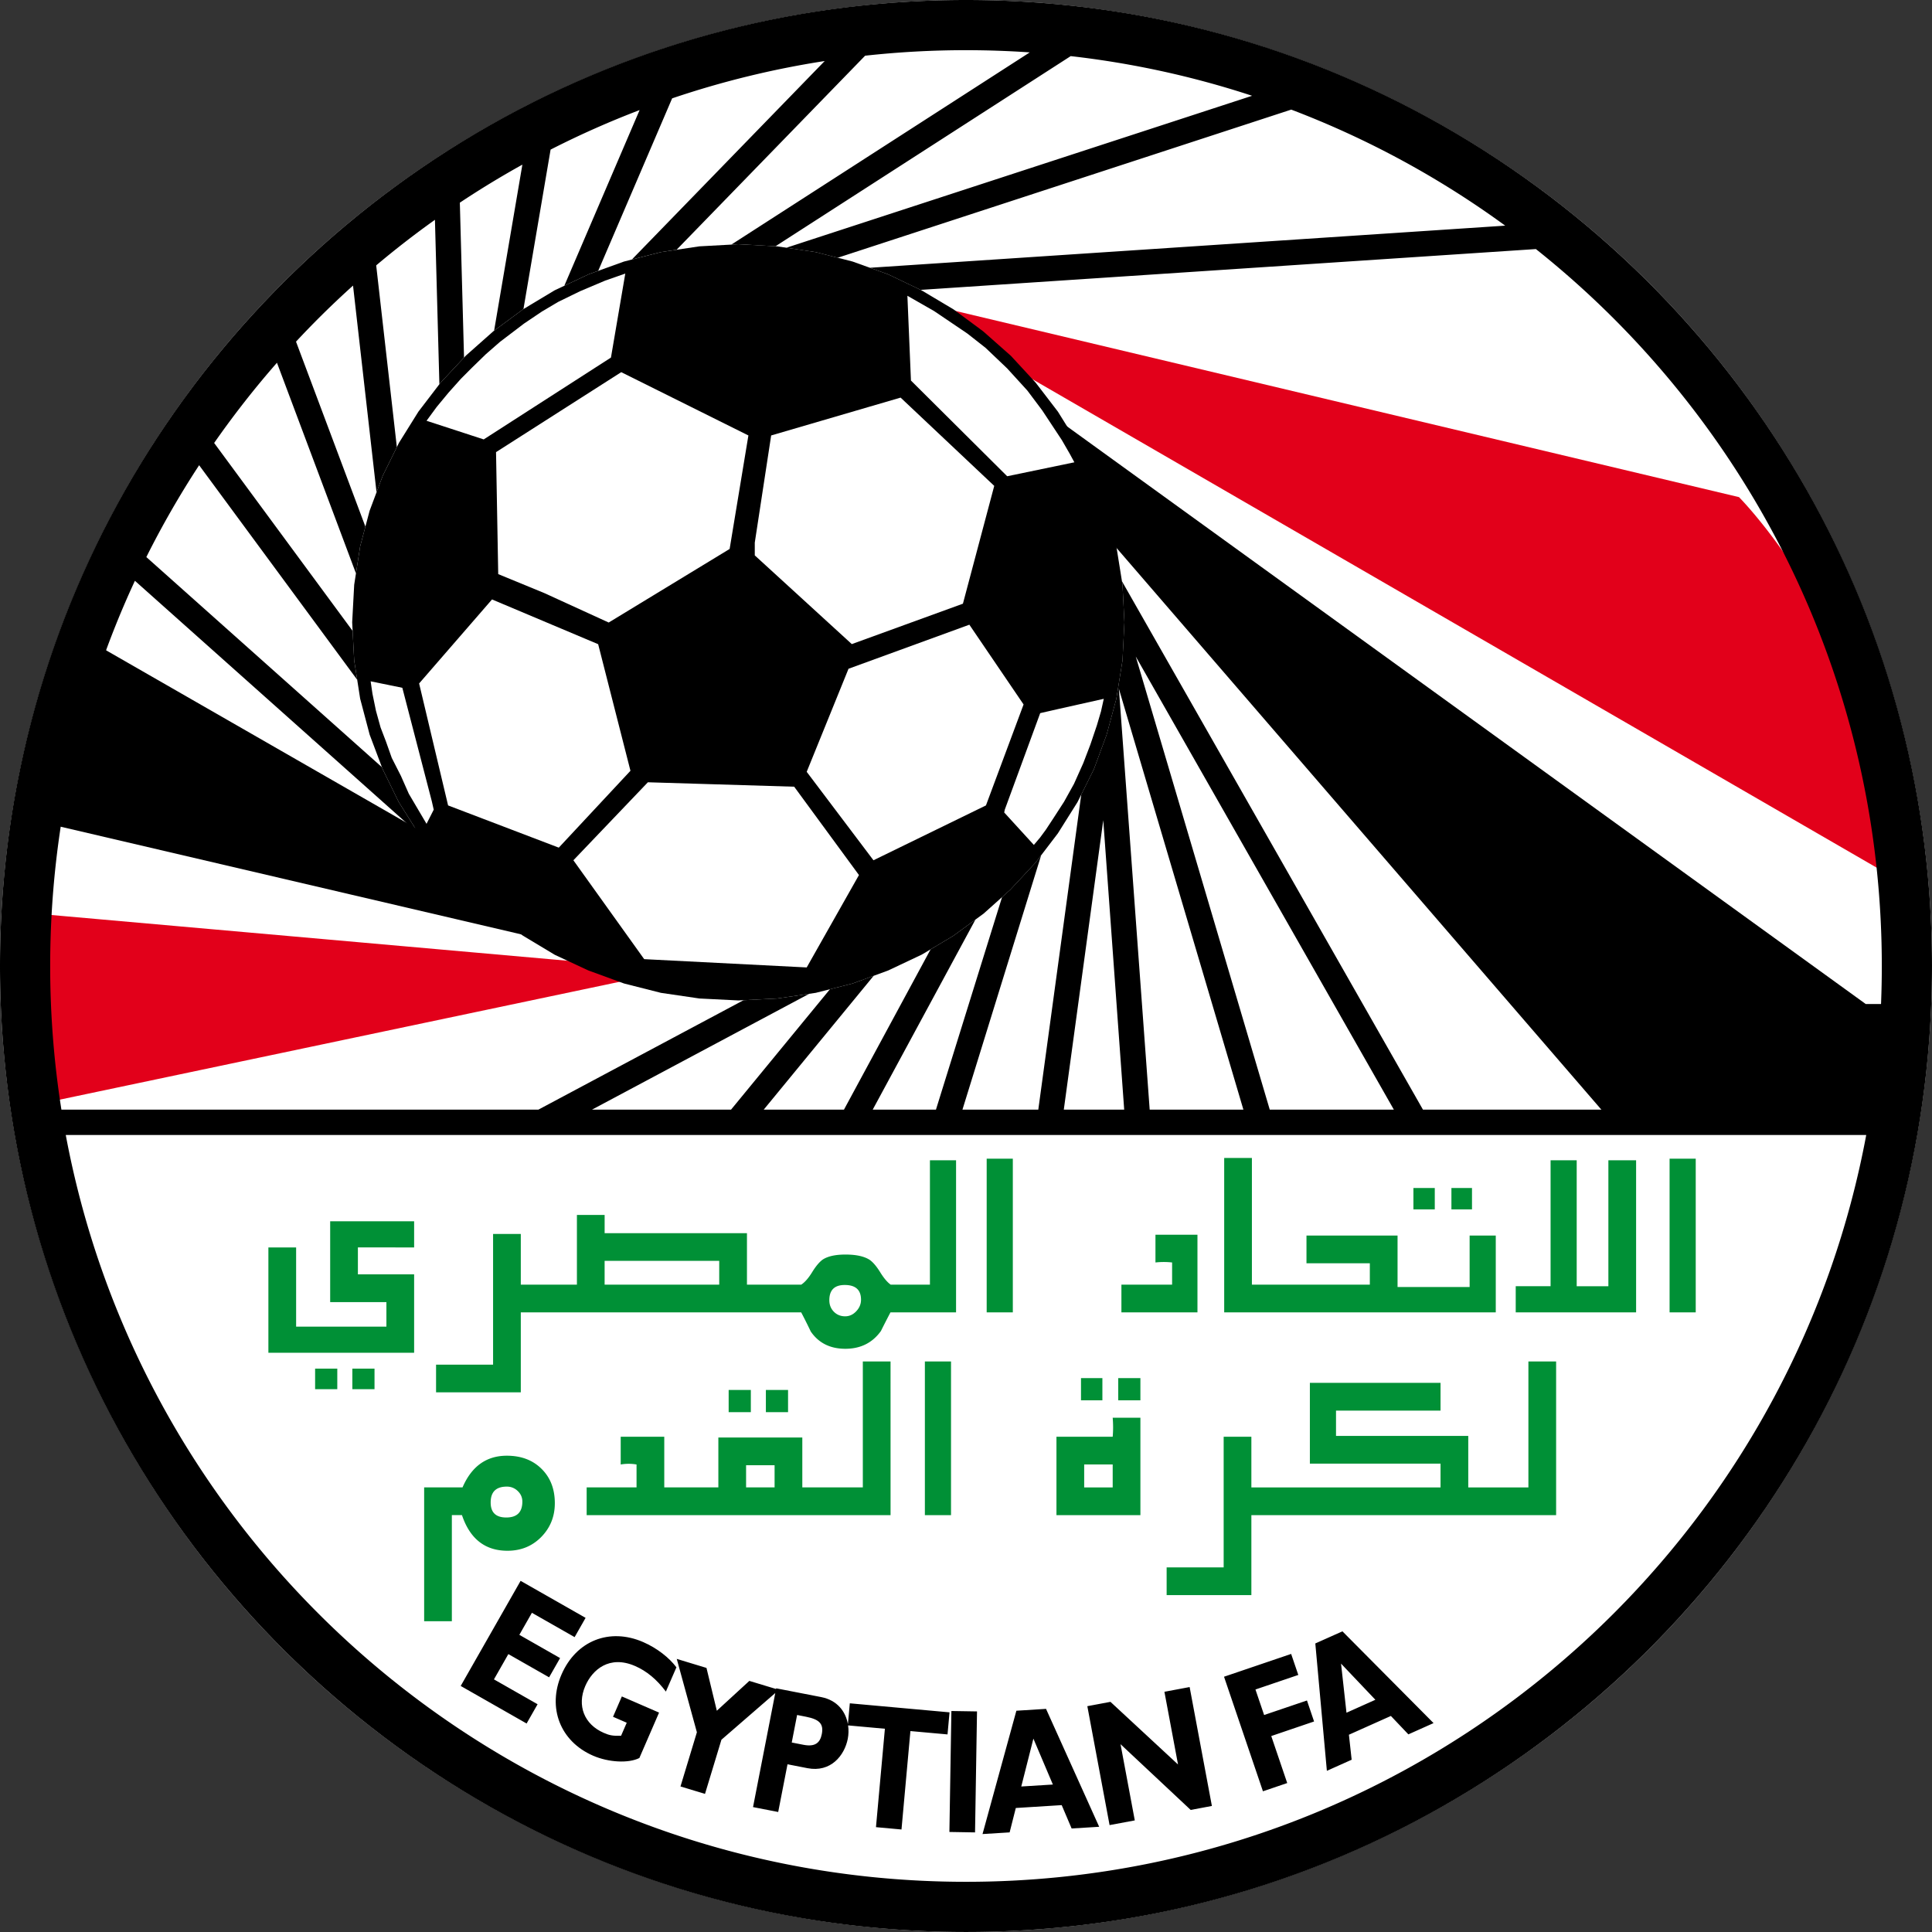
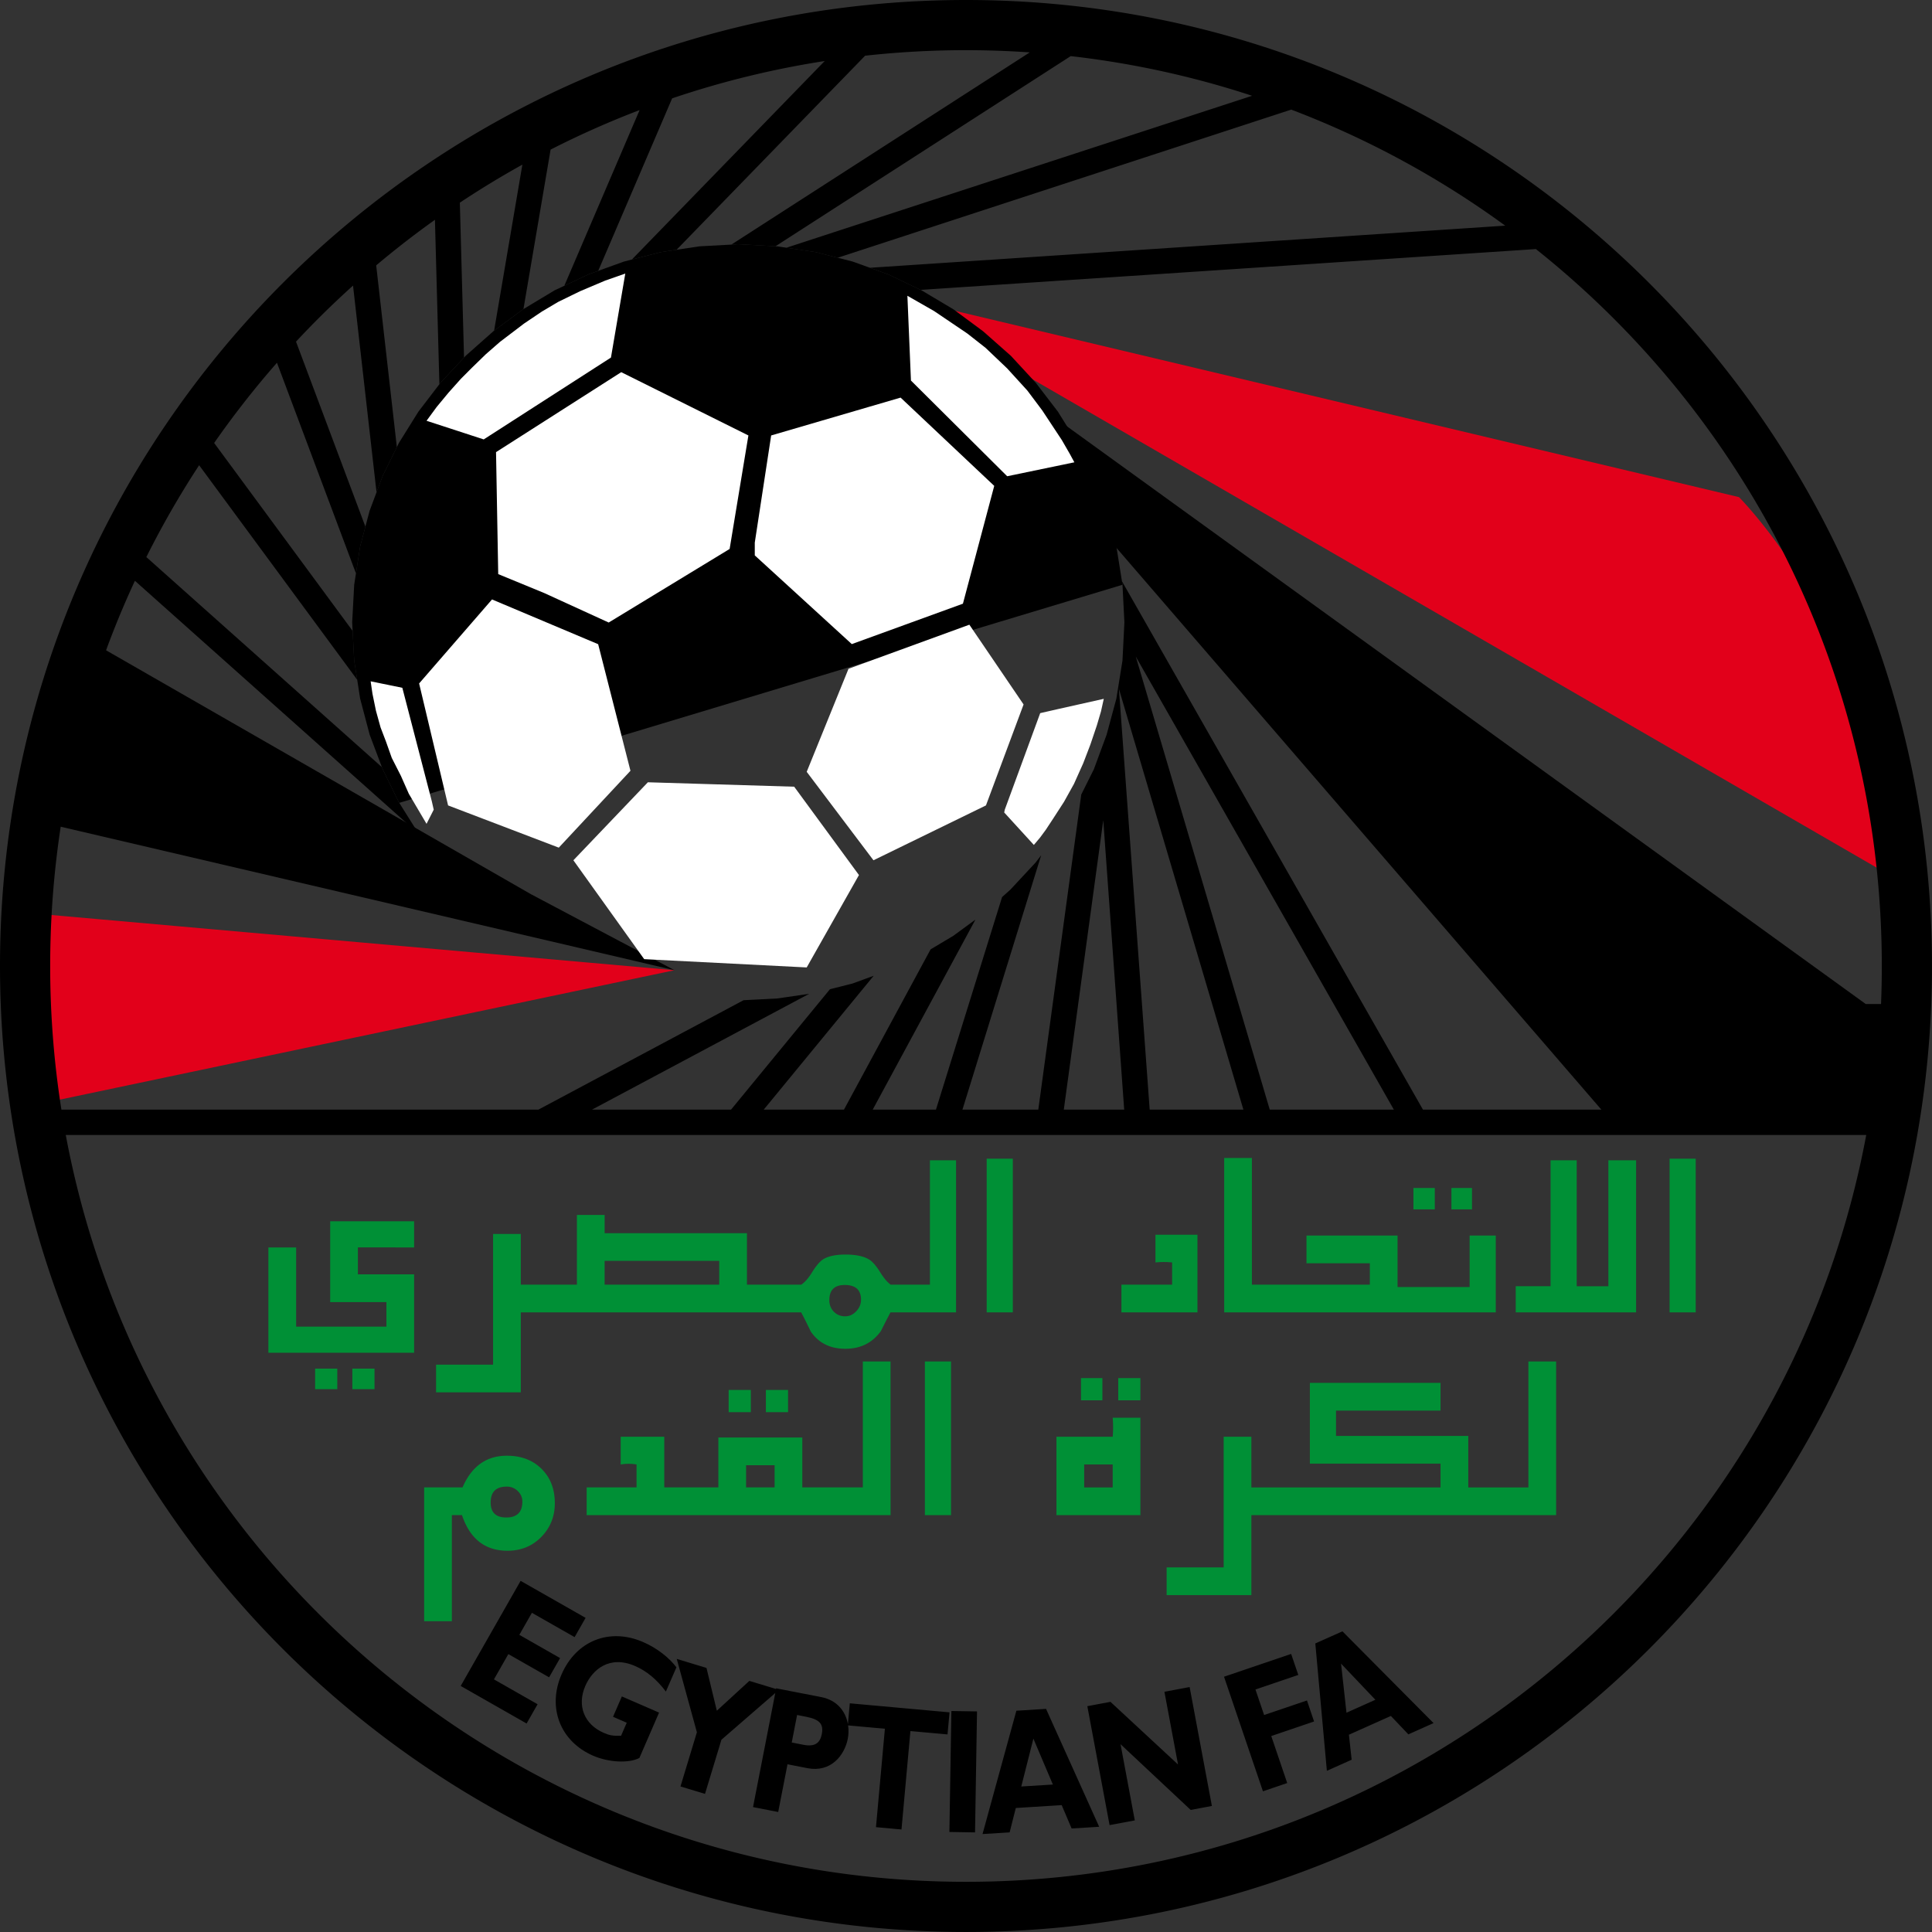
<svg xmlns="http://www.w3.org/2000/svg" xml:space="preserve" version="1.0" viewBox="0 0 238.71 238.71">
  <rect x="0" y="0" width="238.71" height="238.71" fill="#333333" stroke="none" />
-   <circle cx="119.354" cy="119.354" r="119.354" style="fill:#fff;fill-opacity:1;fill-rule:evenodd;stroke:none;stroke-width:11.471;stroke-linecap:square;stroke-linejoin:round;stroke-dasharray:none;stroke-opacity:1" />
  <path fill-rule="evenodd" d="m113.613 39.503 85.594 99.163h34.775c.8-4.782 1.324-9.656 1.529-14.615h-4.99z" clip-rule="evenodd" style="stroke-width:.461" />
  <path fill="#e2001a" fill-rule="evenodd" d="M235.152 109.1 109.44 36.372l105.424 25.051s12.485 12.49 18.358 34.383a116 116 0 0 1 1.931 13.294" clip-rule="evenodd" style="stroke-width:.461" />
  <path fill-rule="evenodd" d="M65.599 110.482 10.383 78.784a115.6 115.6 0 0 0-5.908 22.655l78.869 18.437z" clip-rule="evenodd" style="stroke-width:.461" />
  <path fill="#e2001a" fill-rule="evenodd" d="m3.29 112.783 80.054 7.094L4.386 136.5A116 116 0 0 1 3.1 119.354c0-2.206.068-4.395.19-6.57" clip-rule="evenodd" style="stroke-width:.461" />
  <path fill-rule="evenodd" d="m65.065 212.949-8.143-4.64 7.402-12.986 8.029 4.573-1.355 2.38-5.278-3.006-1.551 2.723 5.033 2.871-1.357 2.377-5.035-2.867-1.78 3.122 5.392 3.073zm112.059-.05-3.111 1.392-2.161-2.275-5.186 2.32.339 3.089-3.062 1.37-1.428-15.737 3.351-1.497zm-11.43-7.35.672 6.068 3.57-1.601zm-5.282 1.4-5.293 1.798 1.07 3.153 5.294-1.796.878 2.594-5.29 1.8 1.972 5.808-2.999 1.018-4.808-14.155 8.293-2.817zm-10.676 16.188-2.62.49-8.668-8.123 1.762 9.417-3.115.58-2.748-14.693 2.857-.536 8.348 7.74-1.681-8.983 3.115-.585zm-13.926 2.573-3.404.21-1.227-2.886-5.67.355-.763 3.013-3.349.206 4.183-15.237 3.663-.23zm-8.128-10.892-1.498 5.914 3.905-.242zm-6.966-3.362-3.166-.051-.246 14.945 3.168.054zm-3.644 2.841-4.585-.413-1.102 12.16-3.153-.288 1.102-12.16-4.546-.412c.08.562.062 1.13-.04 1.655-.404 2.065-2.109 4.188-4.98 3.63l-2.467-.482-1.15 5.895-3.11-.605 2.748-14.092-6.653 5.77-2.029 6.69-3.03-.917 2.027-6.695-2.487-9.066 3.672 1.115 1.279 5.29 4.017-3.687 3.302 1 .015-.082 5.56 1.082c2.037.399 3.037 1.836 3.302 3.353l.235-2.583 12.32 1.115zm-19.248 1 1.445.282c1.426.279 2.055-.224 2.27-1.322.242-1.248-.273-1.816-1.955-2.145l-1.098-.216zm-15.55-6.293c-1.12-1.493-2.373-2.537-3.809-3.159-3.16-1.373-5.267.436-6.149 2.467-1.055 2.436-.129 4.748 2.281 5.793.717.312 1.111.388 2.14.359l.699-1.61-1.693-.734 1.09-2.514 4.598 1.995-2.433 5.61c-1.336.686-3.829.535-5.709-.281-4.068-1.764-5.69-5.932-3.911-10.036 1.815-4.181 5.934-5.81 10.087-4.008 1.743.757 3.235 1.953 4.11 3.122z" clip-rule="evenodd" style="stroke-width:.461" />
  <path fill="#009036" fill-rule="evenodd" d="M51.168 167.142H33.161v-13.015h3.427v9.787h11.155v-3.033h-6.948v-9.984h10.373v3.23H44.22v3.328h6.948zm141.1 20.062h-37.653v9.883h-10.47v-3.425h7.046v-16.147h3.424v6.263h23.372v-2.937h-16.144v-9.98h16.144v3.426h-12.914v3.131h16.34v6.36h7.43v-15.56h3.425zm-51.364 0h-10.373v-9.689h6.949q.1-1.113 0-2.348h3.424zm-4.697-14.19h-2.643v-2.74h2.643zm1.273 10.764v-2.837h-3.523v2.837zm3.424-10.764h-2.74v-2.74h2.74zm-23.4 14.19h-3.23v-18.986h3.23zm-7.47 0H72.485v-3.426h6.164v-2.832a5.7 5.7 0 0 0-1.957 0v-3.43h5.382v6.262h6.683v-6.164h10.373v6.164h7.477v-15.56h3.425zM92.77 174.48h-2.74v-2.74h2.74zm2.935 6.557h-3.522v2.74h3.522zm1.664-6.557h-2.74v-2.74h2.74zm-28.817 11.254q-.001 2.458-1.676 4.168-1.674 1.702-4.174 1.703-4.146 0-5.623-4.403h-1.25v13.112h-3.423v-16.537h4.742q1.691-3.913 5.475-3.915 2.653 0 4.29 1.624 1.64 1.62 1.639 4.248m-4.013-.2c0-.508-.188-.947-.567-1.307a1.88 1.88 0 0 0-1.36-.547q-1.987 0-1.987 1.962 0 1.854 1.928 1.853 1.986 0 1.986-1.962m144.978-23.383h-3.23v-18.985h3.23zm-7.367 0h-14.874v-3.23h4.307v-15.559h3.227v15.56h3.914v-15.56h3.426zm-17.34 0h-33.554V143.07h3.424v15.657h14.571v-2.642h-7.828v-3.426h11.253v6.362h8.905v-6.362h3.23v9.493zm-7.535-12.723h-2.64v-2.642h2.64zm4.599 0h-2.543v-2.642h2.543zm-33.921 12.723h-9.396v-3.425h6.263v-2.739a9.2 9.2 0 0 0-2.056 0v-3.426h5.189zm-22.813 0h-3.23v-18.985h3.23zm-7.014 0h-8.104q-.62 1.179-1.182 2.31-1.577 2.19-4.39 2.19-2.815.001-4.277-2.136c-.376-.788-.77-1.58-1.182-2.364H64.348v9.883h-10.47v-3.424h7.045v-16.147h3.425v6.263h6.933v-8.612h3.425v2.252h17.585v6.36h6.71q.675-.448 1.35-1.55.677-1.097 1.299-1.547.957-.623 2.819-.621 1.972-.001 2.988.657.618.436 1.296 1.528.678 1.097 1.297 1.533h4.848v-15.363h3.23zm-11.742-1.559q0-1.823-2.014-1.823-1.902 0-1.901 1.881 0 .853.558 1.422c.372.376.84.568 1.399.568.521 0 .979-.212 1.37-.628q.588-.621.588-1.42m-17.52-4.804h-14.16v2.938h14.16zm-47.19 15.855h-2.74V169.1h2.74zm4.6 0h-2.74V169.1h2.74z" clip-rule="evenodd" style="stroke-width:.461" />
-   <path d="m49.33 99.198-.056-.09-.025-.05-1.945-3.971-.017-.035-.036-.094-1.547-4.107-.03-.076-.018-.07-1.144-4.33-.013-.046-.016-.106-.697-4.469-.023-.152-.245-4.633-.004-.077.004-.076.245-4.563.023-.152.697-4.49.016-.106.013-.047 1.144-4.305.013-.048.035-.092 1.547-4.131.036-.096.022-.045 1.945-3.947.037-.074.034-.055 2.336-3.746.035-.056.047-.062 2.654-3.47.044-.056.05-.054 3.013-3.225.035-.036.07-.064 3.294-2.92.058-.05.042-.032 3.54-2.618.061-.045.061-.038 3.794-2.28.07-.042.06-.029 4.072-1.918.092-.042.043-.016 4.235-1.525.064-.023.071-.019 4.41-1.128.07-.018.076-.012 4.579-.687.099-.014.047-.004 4.713-.257.08-.004.078.004 4.675.257.03.002.105.016 4.588.687.091.014.06.016 4.41 1.128.071.019.064.023 4.24 1.525.074.026.066.032 4.012 1.918.028.014.095.056 3.829 2.281.06.037.063.046 3.538 2.618.1.081 3.305 2.921.077.068.034.037 2.98 3.226.042.045.047.06 2.66 3.47.047.06.035.057 2.333 3.746.045.073.025.05 1.98 3.947.032.064.032.088 1.516 4.131.04.123 1.17 4.305.009.03.02.129.72 4.49.024.143v.015l.233 4.563.002.073-.002.074-.232 4.632-.001.026-.024.138-.72 4.47-.018.115-.01.039-1.17 4.328-.018.063-.023.065-1.516 4.107-.034.09-.03.062-1.98 3.971-.019.04-.056.09-2.334 3.713-.04.064-.037.047-2.659 3.488-.043.056-.052.056-2.98 3.203-.09.096-.004.004-3.304 2.956-.013.011-.105.076-3.538 2.594-.089.065-.028.017-3.83 2.281-.025.016-.103.049-4.012 1.896-.056.027-.073.027-4.239 1.547-.085.031-.06.016-4.41 1.118-.073.019-.074.01-4.588.673-.105.015-.041.003-4.676.235-.07.005-.07-.005-4.713-.235-.041-.002-.105-.016-4.579-.672-.073-.011-.072-.019-4.412-1.118-.06-.016-.086-.03-4.235-1.548-.124-.048-4.072-1.897-.036-.016-.1-.06-3.793-2.28-.07-.043-.046-.034-3.54-2.594-.105-.076-.012-.011-3.295-2.956-.087-.094-3.013-3.203-.055-.06-.045-.058-2.654-3.488-.036-.047-.04-.064z" />
+   <path d="m49.33 99.198-.056-.09-.025-.05-1.945-3.971-.017-.035-.036-.094-1.547-4.107-.03-.076-.018-.07-1.144-4.33-.013-.046-.016-.106-.697-4.469-.023-.152-.245-4.633-.004-.077.004-.076.245-4.563.023-.152.697-4.49.016-.106.013-.047 1.144-4.305.013-.048.035-.092 1.547-4.131.036-.096.022-.045 1.945-3.947.037-.074.034-.055 2.336-3.746.035-.056.047-.062 2.654-3.47.044-.056.05-.054 3.013-3.225.035-.036.07-.064 3.294-2.92.058-.05.042-.032 3.54-2.618.061-.045.061-.038 3.794-2.28.07-.042.06-.029 4.072-1.918.092-.042.043-.016 4.235-1.525.064-.023.071-.019 4.41-1.128.07-.018.076-.012 4.579-.687.099-.014.047-.004 4.713-.257.08-.004.078.004 4.675.257.03.002.105.016 4.588.687.091.014.06.016 4.41 1.128.071.019.064.023 4.24 1.525.074.026.066.032 4.012 1.918.028.014.095.056 3.829 2.281.06.037.063.046 3.538 2.618.1.081 3.305 2.921.077.068.034.037 2.98 3.226.042.045.047.06 2.66 3.47.047.06.035.057 2.333 3.746.045.073.025.05 1.98 3.947.032.064.032.088 1.516 4.131.04.123 1.17 4.305.009.03.02.129.72 4.49.024.143v.015z" />
  <path fill="#fff" fill-rule="evenodd" d="m77.258 33.8-1.771 10.379-15.722 10.114-7.064-2.303 1.257-1.712 1.465-1.77 1.539-1.722 1.372-1.373 1.676-1.63 1.768-1.545 2.969-2.258 2.198-1.48 2.016-1.195 2.721-1.327 3.087-1.305zm2.791 62.855 18.077.547 8.003 10.915-6.456 11.416-20.08-1.024-8.748-12.217zm19.624-1.292 5.167-12.734 14.93-5.444 6.699 9.856-4.649 12.474-13.899 6.777zm28.85-7.25-4.377 11.928-.07.347 3.664 4.009.767-.91.712-.967.873-1.326 1.379-2.133 1.226-2.208 1.143-2.55.882-2.303.803-2.375.508-1.72.346-1.56-5.556 1.243zm-74.934 11.928-.888 1.748-2.189-3.714-.979-2.214-1.125-2.212-.722-2.035-.663-1.733-.571-2.06-.43-2.095-.226-1.545 3.915.8 3.646 14.034zm20.318-20.447-13.114-5.529-9.008 10.38 3.58 15.07 13.677 5.216 8.855-9.496zm19.35-12.547 2.025-13.244 15.993-4.676 11.569 10.906-3.869 14.557-13.73 4.992L93.257 68.62zm19.296-20.028 11.89 11.824 8.301-1.722-.574-1.06-.974-1.687-2.419-3.663-1.842-2.457-2.492-2.734-2.668-2.54-2.25-1.768-4.097-2.77-3.314-1.897zM61.558 70.935l-.27-15.072 15.469-9.88 15.712 7.82-2.319 14.024-14.942 9.09-7.96-3.641Z" clip-rule="evenodd" style="stroke-width:.461" />
  <path d="M238.709 119.354c0 32.958-13.36 62.798-34.958 84.397-21.598 21.598-51.437 34.957-84.396 34.957s-62.8-13.359-84.398-34.957C13.36 182.15 0 152.312 0 119.353c0-32.96 13.36-62.798 34.957-84.396C56.557 13.359 86.396 0 119.355 0s62.798 13.36 84.397 34.958 34.957 51.437 34.957 84.396M138.62 71.808l37.193 65.292h55.312a114 114 0 0 0 1.383-17.746c0-31.247-12.664-59.537-33.14-80.012a114 114 0 0 0-9.6-8.569l-76.02 5.043-3.955-1.892-.067-.032-.074-.027-2.166-.78 78.49-5.205a112.9 112.9 0 0 0-26.436-14.337l-56.033 18.303-2.639-.675-.06-.016-.092-.014-3.554-.532 57.543-18.775a112.5 112.5 0 0 0-22.413-4.9L95.817 30.426l-4.5-.247-.078-.004-.08.004-.798.044 36.873-23.75q-3.904-.271-7.88-.273c-4.213 0-8.37.233-12.464.683L83.597 30.859l-1.875.282-.076.012-.07.017-3.507.898L101.897 7.54a112.4 112.4 0 0 0-18.851 4.613l-9.133 21.31-1.117.402-.043.017-.092.042-2.937 1.383L79.027 13.6a112 112 0 0 0-10.998 4.885l-3.354 19.703-.01.006-.061.038-.06.045-3.494 2.582 3.493-20.518a113 113 0 0 0-7.727 4.701l.518 19.136-2.843 3.043-.05.055-.044.057-.108.142-.55-20.316a113 113 0 0 0-7.258 5.63l2.552 22.454-1.723 3.498-.023.045-.035.096-.73 1.947-2.903-25.543a114 114 0 0 0-4.277 4.056q-1.409 1.411-2.767 2.87l8.572 22.858-.635 2.388-.012.048-.017.105-.501 3.237-9.762-26.03a114 114 0 0 0-7.76 9.913l17.11 23.223.192 3.648.024.152.348 2.233-19.53-26.507a113 113 0 0 0-6.523 11.348l29.104 25.957.065.173.036.094.017.035 1.945 3.97.025.05.057.091 2.336 3.714.04.064.037.047.042.056L16.669 71.76C9.951 86.228 6.2 102.353 6.2 119.354c0 6.039.475 11.964 1.387 17.747h58.938l25.348-13.52 4.109-.209.041-.003.105-.014 3.854-.565-26.83 14.31h17.174l12.218-14.874 2.728-.69.06-.017.086-.03 2.527-.923-13.582 16.535h9.913L114.98 117.3l2.776-1.653.028-.017.089-.066 2.646-1.939-12.69 23.478h7.813l8.17-26.261 1.021-.915.004-.004.09-.096 2.98-3.203.052-.056.043-.055.639-.838-9.725 31.428h9.372l5.308-38.931 1.532-3.072.03-.063.033-.089 1.516-4.107.023-.065.017-.064 1.17-4.328.012-.038.017-.115.72-4.47.024-.139v-.025l.233-4.632.003-.074-.003-.073-.232-4.563-.001-.015-.023-.143zm91.965 68.424H8.125c4.268 22.877 15.415 43.333 31.217 59.134 20.476 20.476 48.765 33.142 80.013 33.142 31.246 0 59.537-12.666 80.013-33.142 15.801-15.801 26.95-36.257 31.217-59.134m-58.366-3.131L140.33 81.119l16.555 55.982zm-18.59 0L138.25 85.122l3.8 51.979zm-14.728 0-2.586-35.76-4.876 35.76z" style="stroke-width:.461" />
</svg>